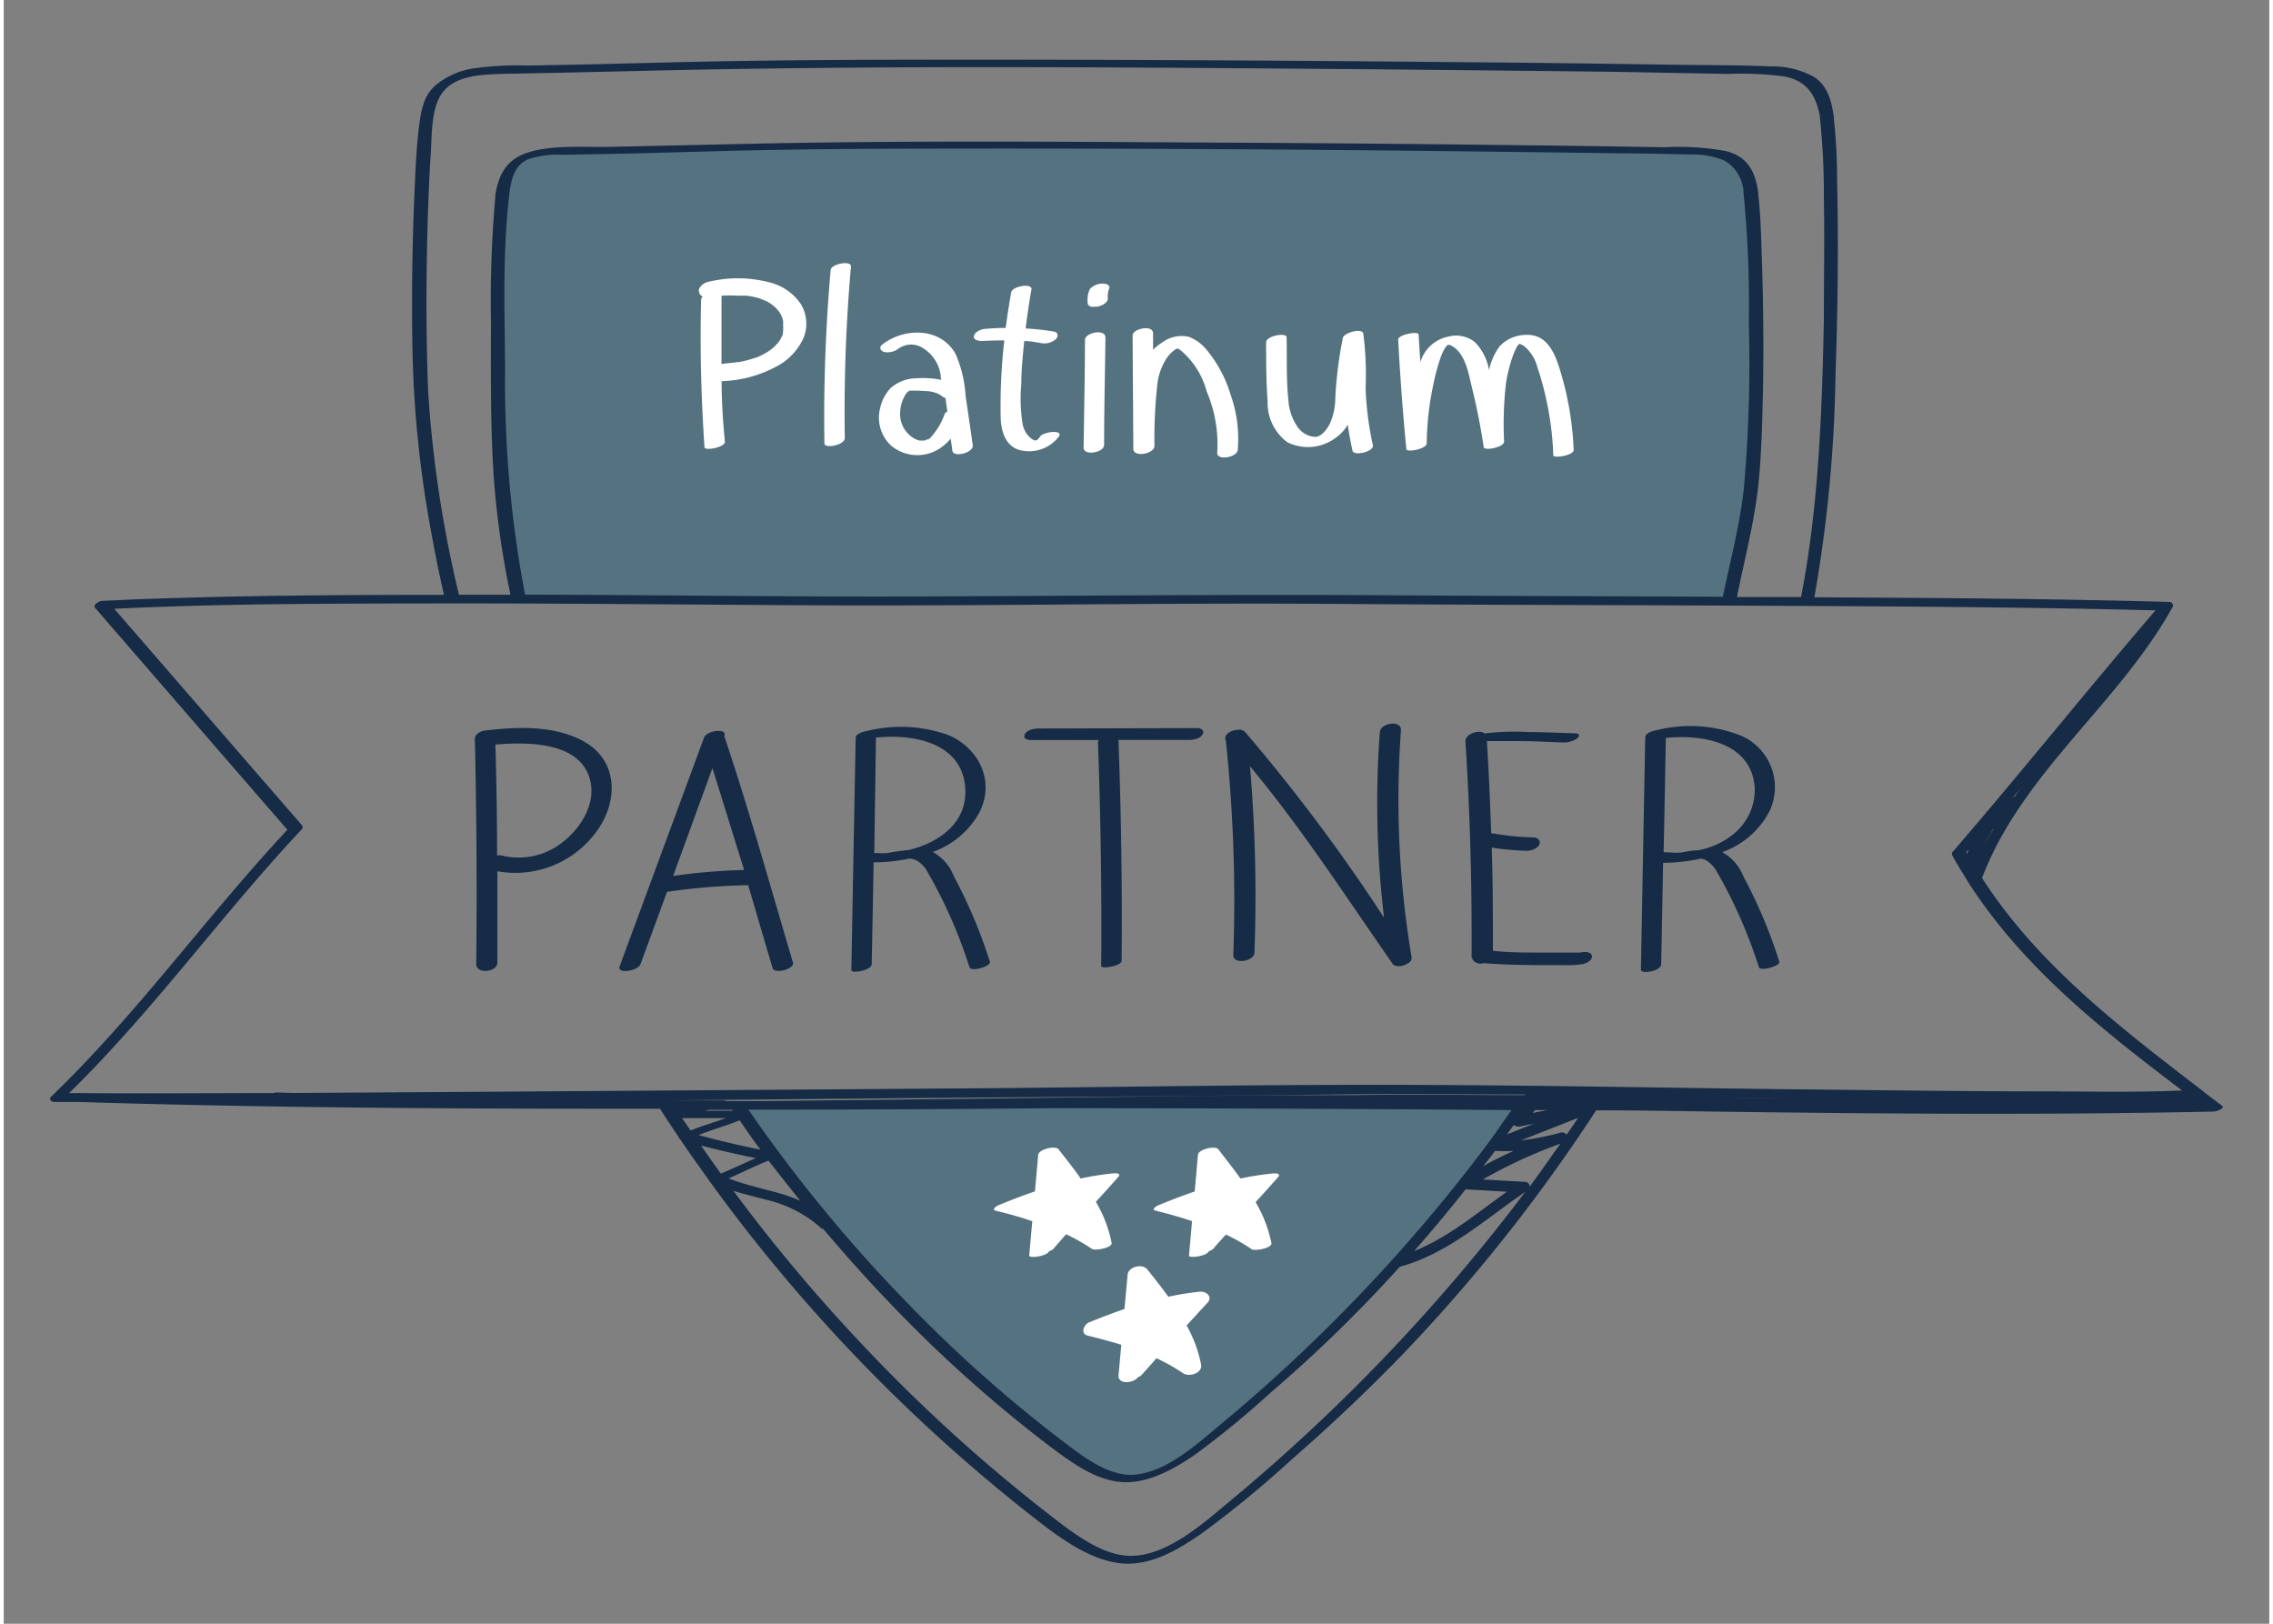
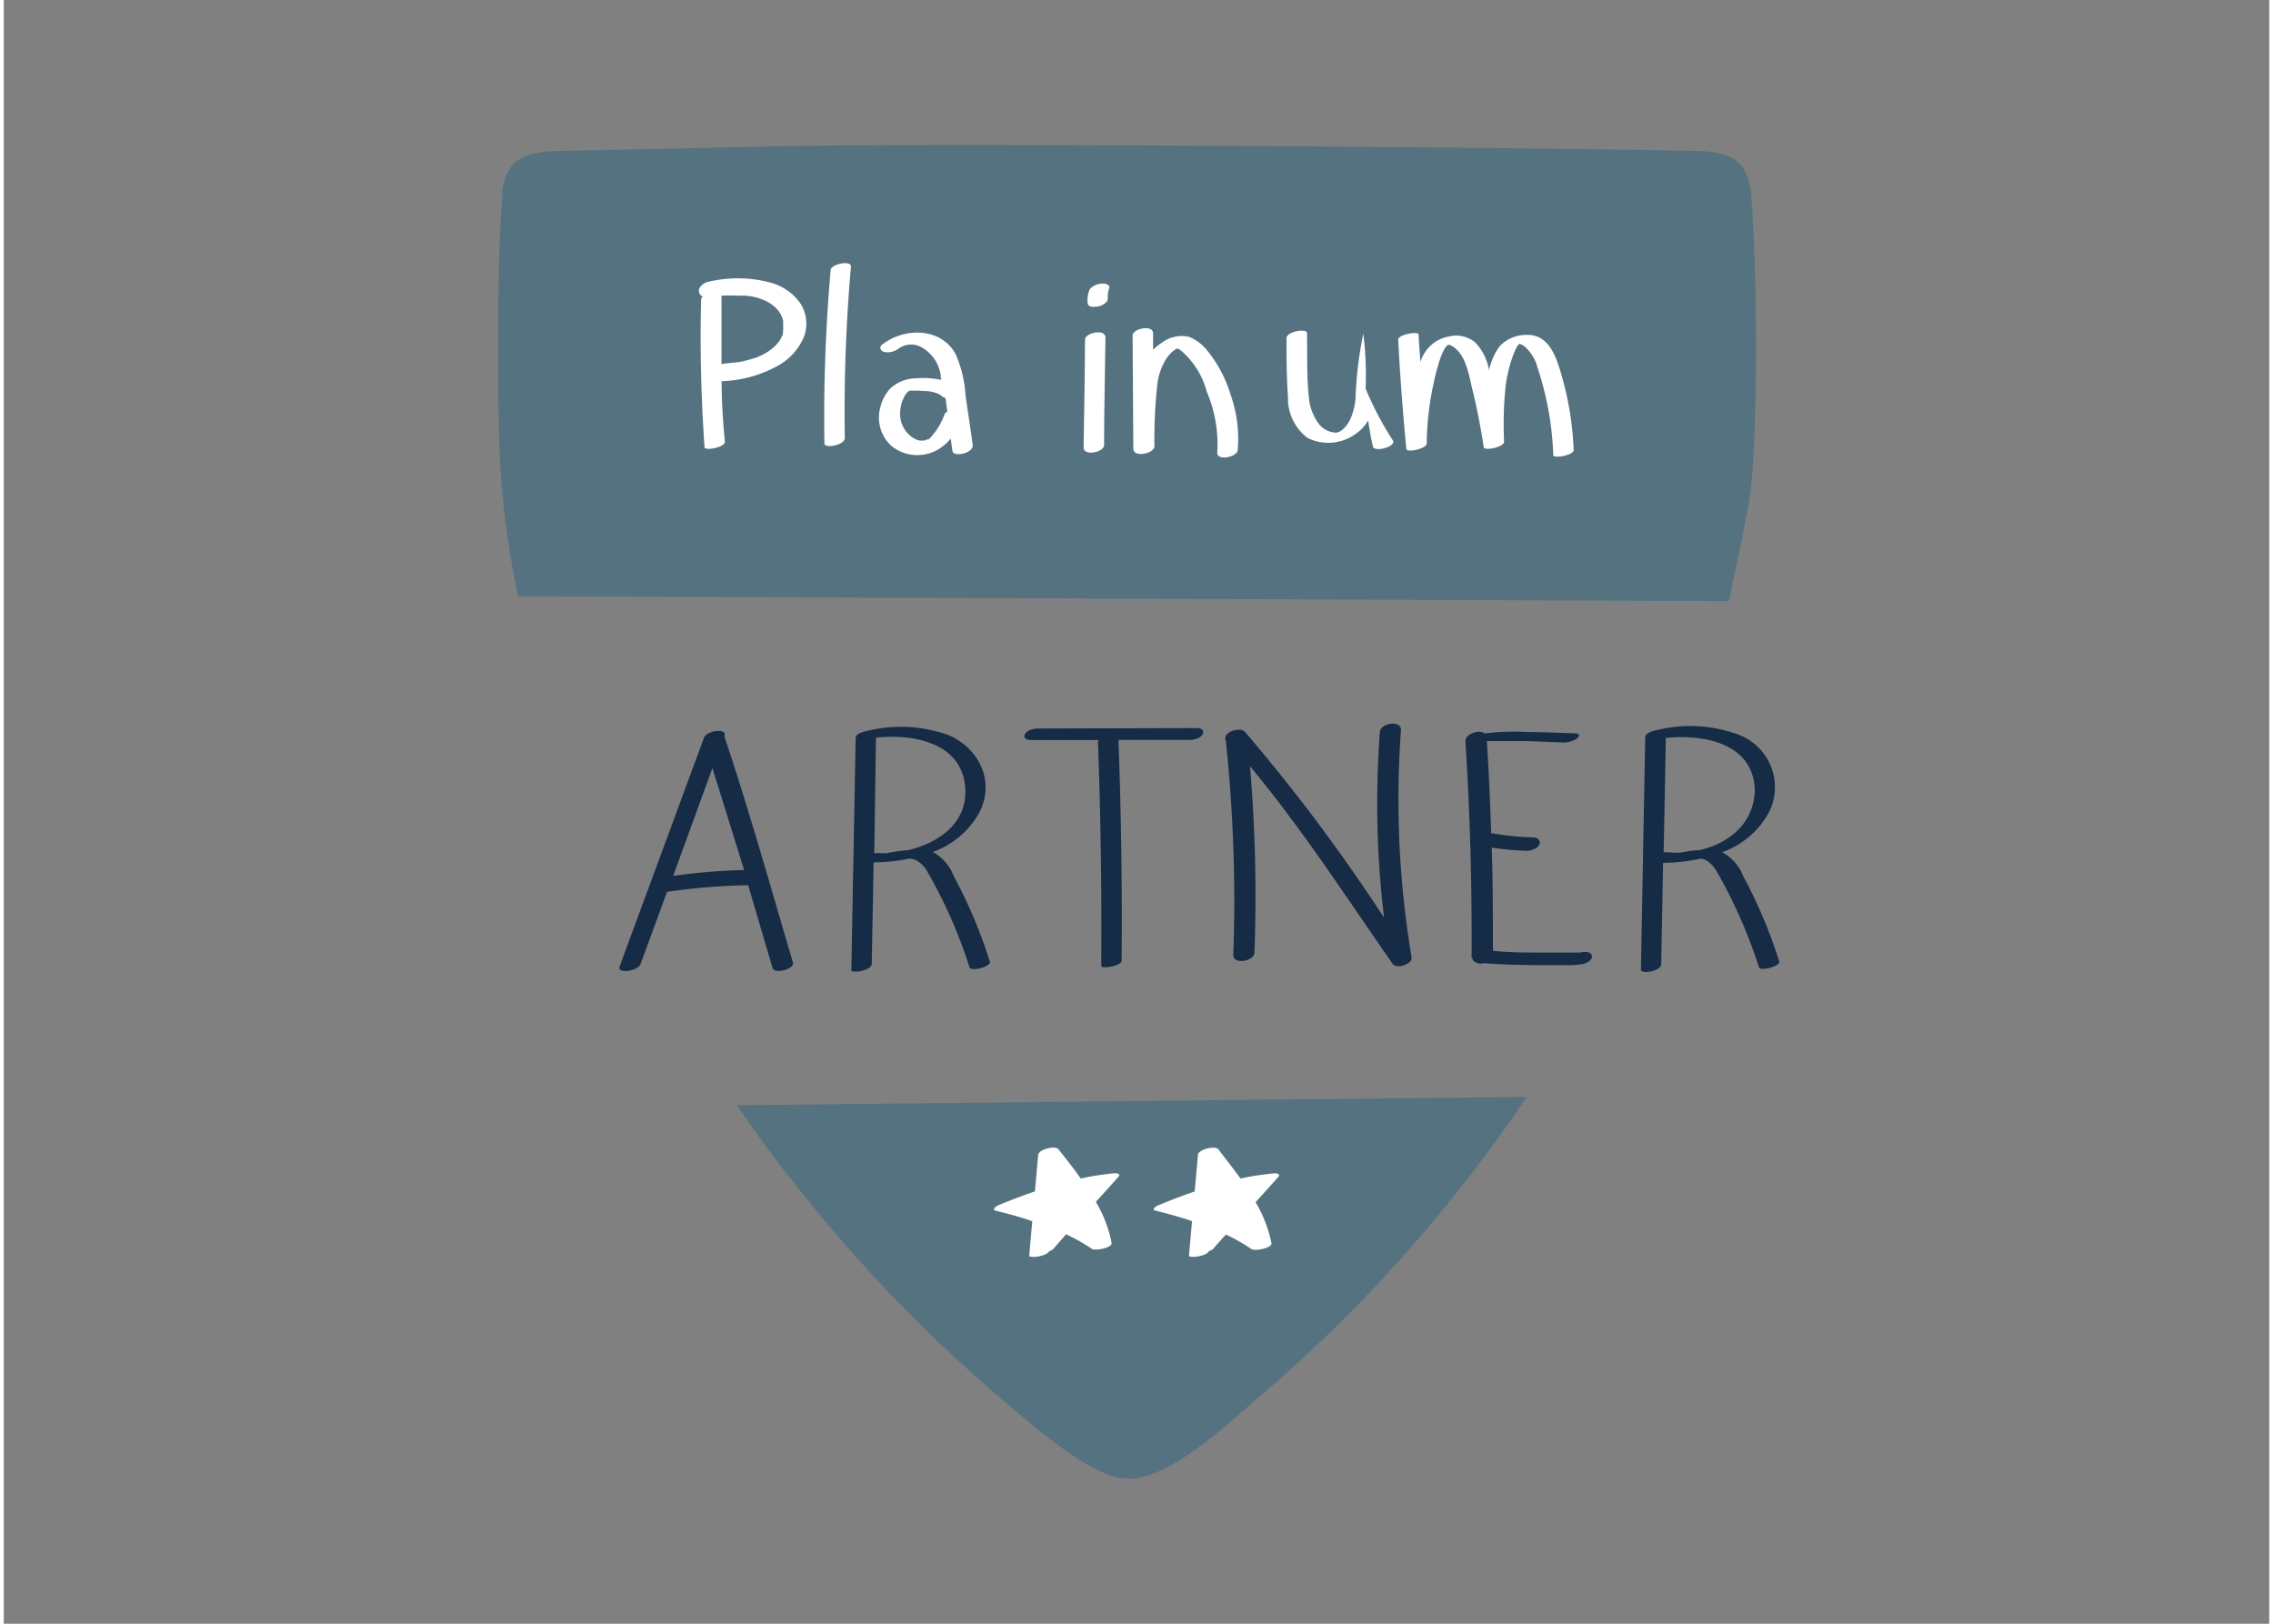
<svg xmlns="http://www.w3.org/2000/svg" id="Layer_1" data-name="Layer 1" viewBox="0 0 214.6 153.79" width="112" height="80">
  <rect x="0" y="0" width="214.6" height="153.79" fill="#808080" stroke="none" />
  <defs>
    <style>.cls-1{fill:#557280;}.cls-2{fill:#152b46;}.cls-3{fill:#fff;}</style>
  </defs>
  <path class="cls-1" d="M69.46,104.68Q72.37,109,75.63,113A139.68,139.68,0,0,0,94.29,132.3c3.41,2.9,8.83,7.76,12.22,7.75,4,0,9-4.85,12.42-7.75A139.68,139.68,0,0,0,137.59,113q3.53-4.42,6.68-9.11" />
  <path class="cls-1" d="M48.72,56.47a87.24,87.24,0,0,1-1.56-10.59c-.53-6.13-.4-23.77.13-27.77l-.08.24a5.23,5.23,0,0,1,.87-2.58c1-1.3,3-1.44,4.74-1.48,20.16-.36,18.26-.55,38.42-.55s48.53.19,68.69.55c1.73,0,3.7.18,4.74,1.48a5.22,5.22,0,0,1,.86,2.58l-.07-.24c.53,4,.91,23.27-.19,29.69-.58,3.36-1.25,6-1.85,9.14" />
-   <path class="cls-2" d="M210.11,104.72l-1.74-1.32h0s0-.06-.08-.08c-7.81-6-15.56-11.89-20.9-20.16,3.8-10,13-16.5,18.09-25.74a.06.06,0,0,0,0-.06c0-.2-.13-.35-.4-.35-11.18-.31-22.38-.38-33.57-.44a131.83,131.83,0,0,0,2-21c.21-6.17.3-12.35.15-18.52,0-1.94-.09-3.9-.31-5.83a.31.31,0,0,0,0-.19c-.22-1.46-.57-2.88-1.87-3.74a8.07,8.07,0,0,0-4.09-1c-3.15-.14-6.32-.11-9.47-.16q-10.53-.17-21.06-.25-21.36-.21-42.72-.23c-10.47,0-20.94,0-31.42.27l-7.89.19-5.27.1a29,29,0,0,0-5.19.29,7.26,7.26,0,0,0-3.5,1.61c-1.13,1-1.34,2.43-1.53,3.87-.22,1.7-.3,3.42-.38,5.13-.26,5.38-.34,10.77-.24,16.14a105.61,105.61,0,0,0,1.78,17.19q.54,3,1.2,5.9c-9.77,0-19.54.06-29.29.43l-3.06.14a.79.79,0,0,0-.45.16c-.24.14-.39.33-.23.52q9.1,10.51,18.2,21c-7.67,8.21-14.23,17.45-22.35,25.25a.27.27,0,0,0-.08.37l0,0a.46.46,0,0,0,.34.16H7c17.19.53,34.38.65,51.58.64l3.58,0c.59.91,1.18,1.81,1.79,2.71a.24.24,0,0,0,.12.18c.89,1.31,1.81,2.6,2.74,3.89a.15.15,0,0,0,.07.11,158,158,0,0,0,30.39,31.6c2.34,1.83,5.09,4,8.12,4.51s5.82-1.21,8.11-2.79a102.06,102.06,0,0,0,8.67-7.14q5.19-4.52,10-9.45a158.09,158.09,0,0,0,18.67-23.47c3.7,0,7.4.07,11.1.12,15.77.21,31.55.34,47.32,0C209.4,105.33,210.49,105,210.11,104.72Zm-66,7.22-4-.23a46.14,46.14,0,0,1,7.35-3.39c-1,1.38-1.93,2.74-2.92,4.08A.44.44,0,0,0,144.12,111.94ZM141.26,109a13.18,13.18,0,0,0,1.77,0c-1,.45-2,.94-2.91,1.46C140.5,110,140.89,109.53,141.26,109Zm1.14-1.56.63-.88a.88.88,0,0,0,.63.13l1.31-.27Zm-70.7,1.45q-3-.6-5.88-1.38c1.27-.52,2.61-.88,3.89-1.4C70.36,107.06,71,108,71.7,108.91Zm-2.64-3.69-2.66,0,.44-.09H69Zm76-.06,1.14,0-1.37.27ZM165.46,104q-10.29-.19-20.59-.31a.11.11,0,0,0-.05,0c6.43.08,12.87.21,19.3.28l6.3.09ZM144,103.72c-5.31,0-10.62-.08-15.94,0-12.83,0-25.66.22-38.49.37l-17.43.19H68.42a.58.58,0,0,0-.28-.06h-5l0,0L86.55,104c13.26-.1,26.52-.19,39.78-.34,6-.07,11.91,0,17.87,0Zm-82.21.48c-1.8,0-3.59,0-5.38,0l5.43,0A.23.23,0,0,0,61.82,104.2Zm2.46,1.7,4.15,0c-1.11.41-2.25.73-3.34,1.17Zm7,3.79c-1.11.47-2.2,1-3.32,1.47-.64-.88-1.26-1.77-1.88-2.66C67.76,108.94,69.5,109.34,71.24,109.69Zm1.2.24c1,1.29,2,2.55,3,3.8a15.42,15.42,0,0,0-1.73-.64c-1.69-.49-3.41-.84-5.06-1.48C69.9,111.07,71.14,110.44,72.44,109.93Zm-1.9-4.83q14.31,0,28.61-.14,21.84,0,43.67.18c-.73,1-1.45,2.1-2.21,3.12l0,0A156.09,156.09,0,0,1,115.16,135c-2.18,1.83-5,4.39-8,4.67-2.54.24-5.16-1.89-7.06-3.33a130.48,130.48,0,0,1-14.57-13A140.25,140.25,0,0,1,70.54,105.1Zm67.93,7.55,3.91.22c-2.82,2-5.56,4.34-8.79,5.62Q136.11,115.64,138.47,112.65Zm8.9-5.35a25.7,25.7,0,0,1-3.66.71l5.4-2.13c-.35.54-.72,1.07-1.08,1.59A.57.57,0,0,0,147.37,107.3ZM185.9,80.71l.24-.27c-.06.13-.11.27-.16.41Zm4.57-5.23h0l-.1,0c.39-.45.77-.91,1.15-1.37C191.15,74.55,190.8,75,190.47,75.48Zm-2,3.06c-.3.51-.59,1-.87,1.54.2-.42.42-.82.65-1.2C188.29,78.76,188.37,78.65,188.44,78.54Zm10-12.79.06-.07ZM40.2,37.06C40,31.8,40,26.51,40.15,21.25c.07-2.23.15-4.47.3-6.69.12-1.82,0-4.59,1.28-6S45.21,7.08,47,7l5.67-.11,7.87-.18c23-.55,46-.33,69.05-.15q11.47.11,23,.24L163.32,7a31.69,31.69,0,0,1,5.34.24c2.17.42,3,1.8,3.37,3.76a.44.44,0,0,0,0,.1,69,69,0,0,1,.38,7.61c.07,3.88,0,7.76,0,11.64-.18,8.77-.49,17.57-2.16,26.2H169l-4.82,0c.65-3.3,1.52-6.58,1.94-9.92.28-2.27.38-4.57.45-6.85.17-5.34.13-10.68-.06-16-.06-1.8-.11-3.62-.32-5.41a.22.22,0,0,0,0-.16c-.29-2-1-3.36-3.05-3.9a24.61,24.61,0,0,0-5.82-.36q-6.6-.12-13.21-.19-14.32-.18-28.63-.25c-15.42-.09-30.85-.22-46.27.14l-11.79.26c-2.39.05-5-.18-7.3.4s-3.21,1.95-3.55,4.17a.19.19,0,0,0,0,.15,110.63,110.63,0,0,0-.42,11.66c0,4.88-.06,9.79.25,14.66A83,83,0,0,0,48,56.33H43.12v0A112.77,112.77,0,0,1,40.2,37.06Zm7.74-19a.2.2,0,0,0,0-.09c.19-1.17.52-2.35,1.71-2.88a9.15,9.15,0,0,1,3.42-.43l6.77-.13L69,14.28c5.8-.14,11.61-.19,17.41-.2q26.21-.06,52.4.26,7.11.08,14.21.18c2.2,0,4.41.06,6.62.11a8,8,0,0,1,3.32.56,3.67,3.67,0,0,1,1.84,3,.11.11,0,0,0,0,.08,106.34,106.34,0,0,1,.5,12.37,134.15,134.15,0,0,1-.46,15.53c-.37,3.49-1.29,6.91-2,10.35-10.69-.05-21.37-.07-32-.14-15.87-.1-31.74.09-47.61.12-11.29,0-22.57-.15-33.85-.18,0,0,0,0,0,0a107.51,107.51,0,0,1-1.89-21.41C47.45,29.31,47.23,23.55,47.94,18ZM42.63,57.15c11.39,0,22.78.12,34.17.18,16.61.08,33.21-.26,49.83-.13,12.36.09,24.72.1,37.08.16s24.83.1,37.24.38l2.87.07c-6.47,7.54-12.68,15.3-19.17,22.83a.31.31,0,0,0-.06.41c.46.85,1,1.67,1.47,2.47a0,0,0,0,0,0,0c5.18,8.09,12.67,14,20.28,19.76-4.15.19-8.33.1-12.47.09-7.84,0-15.67-.11-23.5-.19-13.79-.15-27.59-.45-41.39-.43-12,0-24,.22-36,.32q-25.59.19-51.18.36l-14.45.09-1.49-.05a.8.8,0,0,0-.3.06c-6.17,0-12.34.06-18.52,0H6.19c7.94-7.75,14.42-16.86,22-24.94a.31.31,0,0,0,.07-.41L10.47,57.66C21.17,57.14,31.92,57.17,42.63,57.15Zm73.48,85.06c-2.49,2.08-5.89,5.14-9.35,5.15-2.91,0-5.88-2.49-8.05-4.16A154,154,0,0,1,81,127a157.93,157.93,0,0,1-11.88-14.21c1,.31,2.09.57,3.14.85a11.77,11.77,0,0,1,5.17,2.68.37.37,0,0,0,.21.09c1.92,2.26,3.88,4.48,5.93,6.62A128.12,128.12,0,0,0,99.2,137.07c1.91,1.42,4.21,3.12,6.67,3.3s4.93-1.2,6.91-2.55a84.28,84.28,0,0,0,7.19-5.89c2.86-2.45,5.61-5,8.27-7.71,1.37-1.38,2.7-2.8,4-4.24h0c4.55-1.24,8.07-4.49,11.88-7.09A174.51,174.51,0,0,1,116.11,142.21Z" />
-   <path class="cls-2" d="M44.76,91.31c0,1,2,.77,2-.14,0-2.88,0-5.77,0-8.65a9.51,9.51,0,0,0,9.61-4.08c1.88-2.84,1.73-6.51-1.5-8.26-2.74-1.48-6.18-1.35-9.18-1-.38,0-1.07.31-1.06.8Q44.87,80.65,44.76,91.31ZM55.53,73.83c.7,2.58-1.31,5.29-3.45,6.52a6.7,6.7,0,0,1-4.9.68,1,1,0,0,0-.45,0q0-5.25-.16-10.51C49.76,70.25,54.59,70.29,55.53,73.83Z" />
  <path class="cls-2" d="M60.32,91.31l2.51-6.84a60.1,60.1,0,0,1,7.69-.63c.77,2.62,1.53,5.23,2.31,7.85.18.61,2.11.08,1.93-.52-2.12-7.15-4.12-14.33-6.49-21.4l0,0,0-.09c.27-.74-1.68-.51-1.94.2q-4,10.84-8,21.68C58.1,92.25,60.05,92,60.32,91.31Zm6.81-18.56c1,3.2,2,6.42,3,9.65a58.18,58.18,0,0,0-6.72.56Z" />
  <path class="cls-2" d="M97.28,70.09h6.48a.27.27,0,0,0-.11.2q.39,10.6.31,21.22c0,.27,1.93,0,1.93-.52q.09-10.45-.3-20.91h6.7c.41,0,1.06-.13,1.27-.53s-.17-.59-.52-.59L98,69c-.41,0-1.06.13-1.27.53S96.92,70.09,97.28,70.09Z" />
  <path class="cls-2" d="M116.47,90.46c0,.92,1.92.6,2-.19a145.25,145.25,0,0,0-.42-17.7c4.9,5.89,9.08,12.35,13.45,18.63.24.46,1.09.37,1.55,0l.05,0a.6.6,0,0,1,.08-.08.55.55,0,0,0,.17-.5s0,0,0,0a90,90,0,0,1-1-21.44c.07-1-1.89-.74-2,.14a91.6,91.6,0,0,0,.4,17.6,169.1,169.1,0,0,0-13.13-17.55.74.74,0,0,0-.73-.24c-.65,0-1.39.49-1.13,1A144.12,144.12,0,0,1,116.47,90.46Z" />
  <path class="cls-2" d="M139.12,90.71a.32.32,0,0,0,.06.24.93.93,0,0,0,1,.27c1.59.14,3.19.16,4.78.19.93,0,1.86,0,2.8,0a8.81,8.81,0,0,0,1.85-.11c.33-.07.93-.38.82-.8s-.81-.35-1.11-.28l.2,0-.15,0H148.2c-.92,0-1.85,0-2.77,0-1.45,0-2.92,0-4.37-.17,0-3.26,0-6.51-.11-9.77a26.91,26.91,0,0,0,3.24.3,1.67,1.67,0,0,0,.76-.15,1,1,0,0,0,.5-.42c.19-.4-.16-.69-.56-.7a24.33,24.33,0,0,1-3.8-.37,1.34,1.34,0,0,0-.19,0c-.1-2.92-.23-5.84-.41-8.75h.07l1,0c.68,0,1.37,0,2,0,1.37,0,2.73.09,4.09.13a2.27,2.27,0,0,0,1.37-.37c.28-.2.27-.48-.13-.49-1.52-.05-3-.11-4.55-.13a23.13,23.13,0,0,0-4.07.14c-.43-.4-1.86,0-1.81.77q.65,10.23.58,20.5Z" />
  <path class="cls-2" d="M157,91.31l.18-9.59a17.17,17.17,0,0,0,3.59-.4,1.94,1.94,0,0,1,.45.14,2.87,2.87,0,0,1,1.1,1.19c.33.56.64,1.14.94,1.72a46.86,46.86,0,0,1,3,7.24c.13.43,2.05-.13,1.93-.52A46.61,46.61,0,0,0,164.78,83a4.46,4.46,0,0,0-2-2.29,8.07,8.07,0,0,0,4.48-3.88,5.31,5.31,0,0,0-2.92-7.24,13.14,13.14,0,0,0-7.73-.44c-.35.06-1.11.24-1.12.71q-.21,11-.41,22C155.1,92.28,157,92,157,91.31Zm.4-21.41c3.53-.38,8.16.44,8.46,4.69A5.38,5.38,0,0,1,164,78.87a7.39,7.39,0,0,1-3.55,1.67c-.5,0-1,.11-1.48.19s-.95,0-1.42,0a1.32,1.32,0,0,0-.32,0C157.31,77.18,157.37,73.54,157.44,69.9Z" />
  <path class="cls-2" d="M82.22,91.31l.18-9.63a17.12,17.12,0,0,0,3.38-.36,2,2,0,0,1,.64.15,2.72,2.72,0,0,1,1.12,1.18c.33.56.64,1.14.94,1.72a45.86,45.86,0,0,1,3,7.24c.15.47,2.07-.08,1.93-.52A46.57,46.57,0,0,0,90,83a4.46,4.46,0,0,0-2-2.31A8.16,8.16,0,0,0,92.39,77c1.53-2.92.06-6.07-2.84-7.35a13.28,13.28,0,0,0-7.72-.43c-.32.06-1.13.24-1.13.68q-.21,11-.41,22C80.28,92.22,82.21,91.93,82.22,91.31Zm.4-21.45c3.51-.37,8.09.46,8.45,4.66.29,3.38-2.45,5.29-5.38,6a17.36,17.36,0,0,0-2.08.29H83a2.55,2.55,0,0,0-.54,0Z" />
  <path class="cls-3" d="M78.33,25.57A158.65,158.65,0,0,0,77.74,42c0,.52,1.94.17,1.93-.52a156.61,156.61,0,0,1,.58-16.21C80.32,24.61,78.38,25,78.33,25.57Z" />
  <path class="cls-3" d="M90.16,33.52C88.75,31,85.33,31,83.22,32.63c-.34.26-.17.61.19.71A1.71,1.71,0,0,0,84.78,33a2.06,2.06,0,0,1,2.34,0,3.64,3.64,0,0,1,1.63,2.51c0,.16,0,.31.08.47a8.92,8.92,0,0,0-2.41-.15,3.72,3.72,0,0,0-2.4.92,3.94,3.94,0,0,0-1,1.9,3.59,3.59,0,0,0,1.09,3.6,3.88,3.88,0,0,0,4.18.44,4.51,4.51,0,0,0,1.41-1.15l.16,1.15c.1.67,2,.22,1.93-.52-.22-1.56-.45-3.11-.68-4.67A11.52,11.52,0,0,0,90.16,33.52Zm-4.43,3.54Zm1.08,4.77Zm.87-.28Zm1.47-2.4a6.49,6.49,0,0,1-1.44,2.38l0,0-.13.09-.08,0,0,0h0c-.07,0-.34.11-.13.06l-.17.05c.22-.07,0,0-.07,0h-.22l-.15,0a1.86,1.86,0,0,1-.6-.25,2.67,2.67,0,0,1-1.25-2.4,3.5,3.5,0,0,1,.35-1.42,1.92,1.92,0,0,1,.42-.59c-.06,0,.09,0,.12-.07l.14,0h.68l.89.05a2.86,2.86,0,0,1,.74.15,1.73,1.73,0,0,1,.64.34,1,1,0,0,0,.32.16c.05.4.1.79.16,1.18V39A.66.66,0,0,0,89.15,39.15Z" />
  <path class="cls-3" d="M87.43,41.72h0l0,0Z" />
  <path class="cls-3" d="M87,41.84h0Z" />
-   <path class="cls-3" d="M94.78,32.24a54,54,0,0,0-.35,7.07c0,1.25.3,2.75,1.62,3.26a3.53,3.53,0,0,0,3.9-1.23c.44-.68-1.47-.45-1.78,0s-.45.5-.92.13a2.28,2.28,0,0,1-.74-1.34,14.86,14.86,0,0,1-.12-3.77c0-1.36.14-2.71.28-4.06.54,0,1.08.11,1.62.2a1.64,1.64,0,0,0,1.36-.37c.28-.27.23-.66-.19-.73a24,24,0,0,0-2.66-.29c.15-1.24.33-2.47.55-3.69.11-.64-1.82-.32-1.92.27-.2,1.12-.37,2.24-.52,3.37q-1,0-1.92.09c-.36,0-1,.26-1.09.68s.57.48.85.46C93.42,32.26,94.1,32.24,94.78,32.24Z" />
  <path class="cls-3" d="M104.23,42.17c0-3.4.09-6.81.13-10.21,0-.85-1.93-.46-1.94.22,0,3.4-.09,6.81-.13,10.21C102.28,43.23,104.22,42.85,104.23,42.17Z" />
  <path class="cls-3" d="M102.78,28.93a.53.53,0,0,0,.25.12,1.27,1.27,0,0,0,.34,0,1.2,1.2,0,0,0,.38-.05,1.37,1.37,0,0,0,.64-.34.52.52,0,0,0,.19-.45,1.6,1.6,0,0,1,0-.23,1.84,1.84,0,0,1,.13-.65.25.25,0,0,0,0-.21.31.31,0,0,0-.17-.17.74.74,0,0,0-.29-.08,1.37,1.37,0,0,0-.35,0,1.73,1.73,0,0,0-.73.26l-.18.13a.58.58,0,0,0-.18.3,1.89,1.89,0,0,0-.13.52,2.44,2.44,0,0,0,0,.66A.27.27,0,0,0,102.78,28.93Z" />
  <path class="cls-3" d="M109,42.28a47.07,47.07,0,0,1,.28-5.94,5.82,5.82,0,0,1,.84-2.36,3.32,3.32,0,0,1,.69-.76,1.65,1.65,0,0,1,.31-.2l.12,0,.21.13a7.68,7.68,0,0,1,2.5,3.93,12.72,12.72,0,0,1,1,5.77c-.09.82,1.86.48,1.94-.22a12.54,12.54,0,0,0-.69-5.29A12.11,12.11,0,0,0,114,33.2a4.16,4.16,0,0,0-1.71-1.29,3.08,3.08,0,0,0-2.52.5,4.82,4.82,0,0,0-.9.72V31.57c0-.85-1.94-.46-1.94.22L107,42.5C107,43.35,108.93,43,109,42.28Z" />
-   <path class="cls-3" d="M128.78,31.59c-.13-.57-1.83-.06-1.93.4a38.46,38.46,0,0,0-.72,5.75,5.93,5.93,0,0,1-.55,2.46c-.26.48-.73,1.12-1.31,1.18a2.19,2.19,0,0,1-1.79-1.06,5,5,0,0,1-.79-2.37c-.21-2-.13-4-.17-6,0-.49-2-.15-1.94.51,0,1.84,0,3.69.14,5.53a4.66,4.66,0,0,0,1.86,3.89,4.38,4.38,0,0,0,4.54-.38,4,4,0,0,0,1.19-1.27c.12.82.27,1.64.45,2.45.13.57,2.07.08,1.93-.51A30.44,30.44,0,0,1,129,36.8,30.17,30.17,0,0,0,128.78,31.59Z" />
+   <path class="cls-3" d="M128.78,31.59a38.46,38.46,0,0,0-.72,5.75,5.93,5.93,0,0,1-.55,2.46c-.26.48-.73,1.12-1.31,1.18a2.19,2.19,0,0,1-1.79-1.06,5,5,0,0,1-.79-2.37c-.21-2-.13-4-.17-6,0-.49-2-.15-1.94.51,0,1.84,0,3.69.14,5.53a4.66,4.66,0,0,0,1.86,3.89,4.38,4.38,0,0,0,4.54-.38,4,4,0,0,0,1.19-1.27c.12.82.27,1.64.45,2.45.13.57,2.07.08,1.93-.51A30.44,30.44,0,0,1,129,36.8,30.17,30.17,0,0,0,128.78,31.59Z" />
  <path class="cls-3" d="M147.56,35.53c-.5-1.73-1.19-3.93-3.4-3.81a3.42,3.42,0,0,0-2.48,1.1,5.94,5.94,0,0,0-1,2.3l0-.15a5,5,0,0,0-1.32-2.56,2.84,2.84,0,0,0-2.47-.54,3.46,3.46,0,0,0-2.7,2.43c-.06-.87-.12-1.74-.17-2.62,0-.34-2,0-1.93.52q.27,5.17.77,10.32c0,.38,1.92,0,1.93-.52a28.1,28.1,0,0,1,.64-5.64,19.59,19.59,0,0,1,.65-2.42,4.84,4.84,0,0,1,.4-.9,2.06,2.06,0,0,1,.29-.37l.21,0c1.49.65,1.78,2.76,2.12,4.15.45,1.82.81,3.67,1.09,5.53.06.39,1.94,0,1.93-.52a34.6,34.6,0,0,1,.15-5.29,13.35,13.35,0,0,1,.64-2.71,6,6,0,0,1,.49-1.1l.18-.17a1.84,1.84,0,0,1,.46.24,3.9,3.9,0,0,1,1.24,2c.3.88.54,1.76.75,2.66a29.17,29.17,0,0,1,.75,5.66c0,.33,2,0,1.93-.52A29.71,29.71,0,0,0,147.56,35.53Z" />
  <path class="cls-3" d="M72.71,26.79a11.89,11.89,0,0,0-6-.09c-.43.09-1,.55-.84,1a.6.6,0,0,0,.35.39.41.41,0,0,0-.16.26c-.12,4.65,0,9.33.32,14,0,.4,2,0,1.93-.52C68.13,39.93,68,38,68,36.1h.13a11.75,11.75,0,0,0,5.09-1.4,5.69,5.69,0,0,0,2.58-2.79,3.6,3.6,0,0,0-.27-3.07A5,5,0,0,0,72.71,26.79Zm.43,2.39c-.07-.07,0,0,0,0Zm-.81-.6Zm1.48,2.9h0s0,.09,0,.14-.08.2-.13.3l-.12.24h0l-.12.18a4.28,4.28,0,0,1-.4.45l-.21.19c-.13.11-.26.2-.39.29a1.88,1.88,0,0,1-.18.12c.25-.16,0,0-.09.05s-.27.15-.41.22l-.53.23h-.05l-.34.11c-.4.12-.8.22-1.21.3l-.18,0-.35.05-.78.08a1,1,0,0,0-.33.07c0-2.17,0-4.33,0-6.49A11.06,11.06,0,0,1,69.41,28h.37l.52,0a8.89,8.89,0,0,1,.9.15l.32.09.4.15.37.16h0l.18.1a4.83,4.83,0,0,1,.58.43l.09.08h0l.25.29.18.26a1.86,1.86,0,0,0,.1.2,3.22,3.22,0,0,1,.16.5c0,.1,0,.19,0,.29h0a.75.75,0,0,0,0,.15A4.11,4.11,0,0,1,73.81,31.48Z" />
  <path class="cls-3" d="M100.63,116.9a18.24,18.24,0,0,1,2.44,1.38c.29.21,2-.09,1.87-.58a12.24,12.24,0,0,0-1.49-3.87c.72-.79,1.44-1.57,2.14-2.38.27-.32-.25-.34-.46-.32a27.35,27.35,0,0,0-3.12.49c-.68-1-1.4-1.86-2.09-2.76-.3-.4-1.88,0-1.93.51l-.31,3.47q-1.77.61-3.48,1.32c-.16.07-.66.4-.24.51,1.15.28,2.32.59,3.47,1-.1,1.08-.2,2.17-.29,3.26,0,.25,1.65.08,1.88-.42a1.2,1.2,0,0,0,.38-.2Zm-3-3.34-.05,0,.05,0Z" />
-   <path class="cls-3" d="M113.32,122.34a25.48,25.48,0,0,0-3,.48c-.65-.89-1.32-1.75-2-2.59-.45-.58-1.8-.26-1.86.5l-.3,3.25c-1.13.39-2.26.82-3.36,1.27-.49.21-.85,1.07-.12,1.25,1,.25,2.12.54,3.18.87l-.26,2.89c-.08.87,1.37.79,1.83.19a1.06,1.06,0,0,0,.39-.26c.45-.52.91-1,1.37-1.55a18.78,18.78,0,0,1,2.52,1.42c.57.4,1.86,0,1.71-.82a12.6,12.6,0,0,0-1.37-3.7c.66-.72,1.31-1.44,2-2.18C114.53,122.8,113.9,122.29,113.32,122.34Z" />
  <path class="cls-3" d="M120.26,111.14a27.5,27.5,0,0,0-3.11.48c-.68-.94-1.41-1.86-2.09-2.76-.3-.39-1.89,0-1.94.51-.1,1.16-.2,2.32-.31,3.48-1.17.4-2.34.85-3.47,1.32-.17.07-.67.39-.24.49,1.14.29,2.31.6,3.46,1-.09,1.09-.19,2.18-.29,3.27,0,.24,1.67.08,1.89-.43a1.28,1.28,0,0,0,.38-.19q.6-.7,1.23-1.38a17.66,17.66,0,0,1,2.43,1.38c.29.21,2-.1,1.88-.58a12.51,12.51,0,0,0-1.5-3.87c.72-.79,1.44-1.58,2.14-2.38C121,111.13,120.48,111.12,120.26,111.14Z" />
</svg>